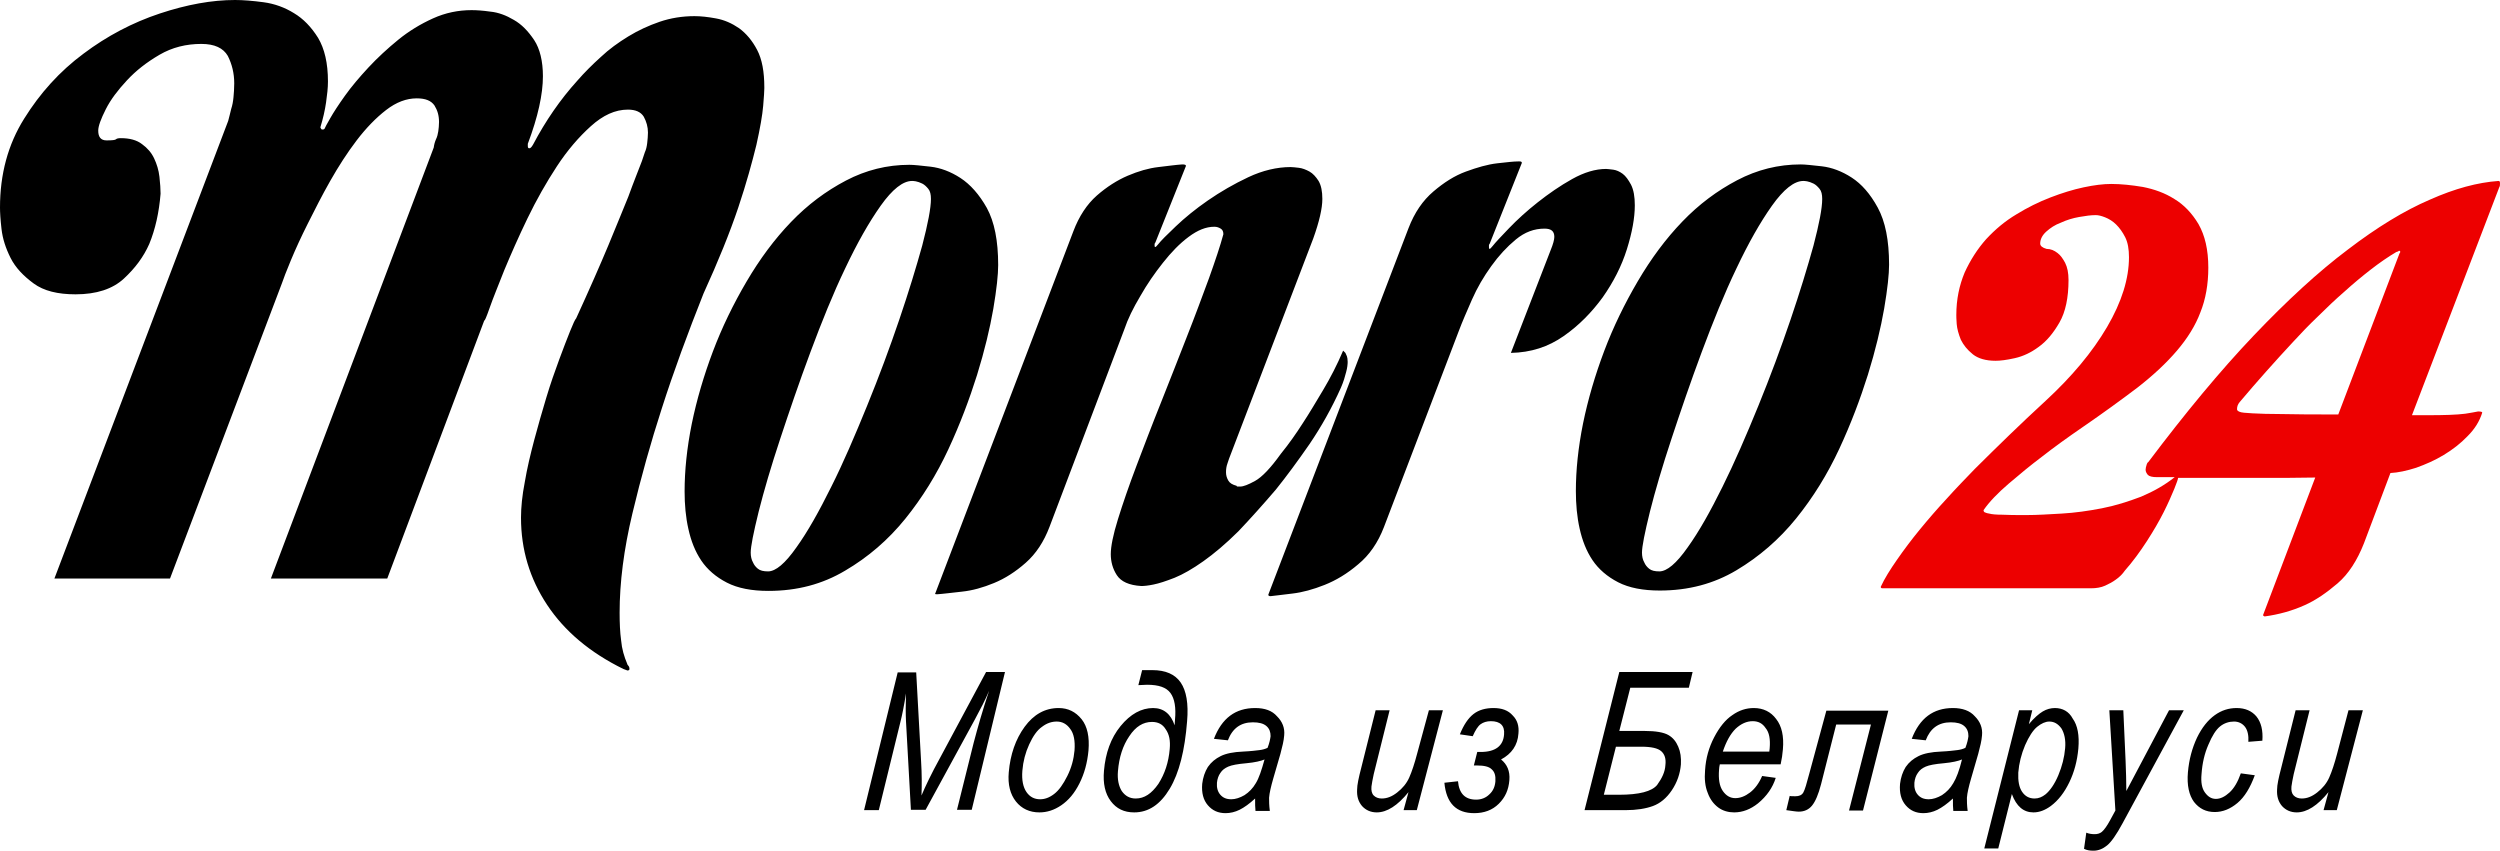
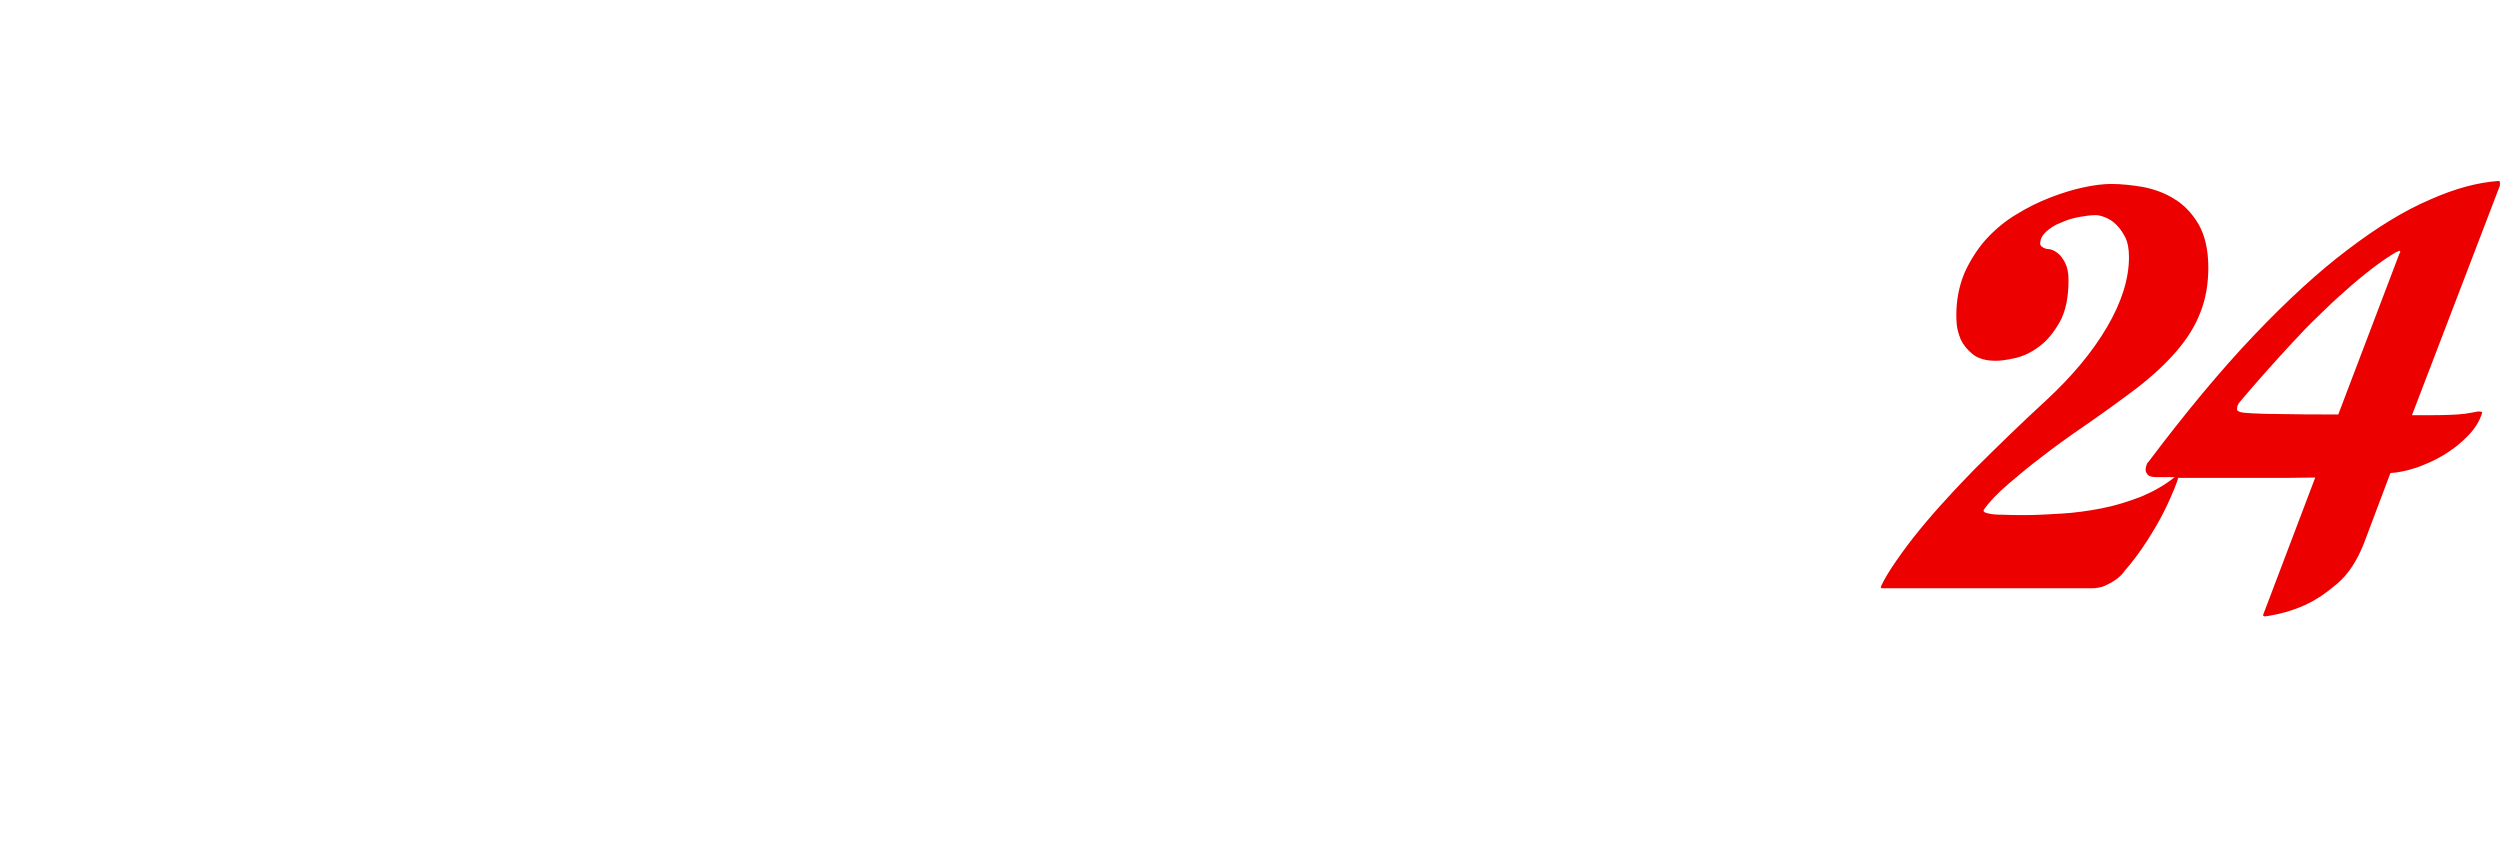
<svg xmlns="http://www.w3.org/2000/svg" width="144" height="49" viewBox="0 0 144 49" fill="none">
-   <path fill-rule="evenodd" clip-rule="evenodd" d="M42.523 11.958C43.002 10.531 43.328 9.32 43.568 8.347C43.785 7.374 43.916 6.617 43.959 6.098C44.003 5.579 44.025 5.233 44.025 5.082V5.038C44.025 4.13 43.894 3.417 43.611 2.876C43.328 2.335 42.98 1.925 42.567 1.622C42.153 1.341 41.718 1.146 41.239 1.06C40.761 0.973 40.369 0.93 39.999 0.93C39.302 0.93 38.628 1.038 37.997 1.254C37.366 1.47 36.756 1.752 36.19 2.098C35.625 2.444 35.081 2.833 34.602 3.287C34.123 3.719 33.666 4.173 33.252 4.649C32.273 5.73 31.424 6.963 30.706 8.325C30.619 8.477 30.554 8.541 30.489 8.541C30.424 8.541 30.402 8.498 30.402 8.412V8.282C30.989 6.725 31.272 5.428 31.272 4.39C31.272 3.525 31.098 2.811 30.772 2.314C30.424 1.795 30.053 1.406 29.596 1.146C29.161 0.887 28.704 0.714 28.247 0.67C27.79 0.605 27.442 0.584 27.159 0.584C26.398 0.584 25.657 0.735 24.939 1.06C24.221 1.384 23.547 1.795 22.937 2.292C22.328 2.789 21.74 3.33 21.218 3.892C20.696 4.455 20.239 4.995 19.869 5.514C19.499 6.033 19.216 6.466 19.02 6.812C18.824 7.158 18.715 7.352 18.715 7.374C18.694 7.439 18.65 7.46 18.585 7.46C18.52 7.46 18.498 7.439 18.498 7.417C18.476 7.395 18.454 7.352 18.454 7.331C18.607 6.833 18.715 6.357 18.781 5.903C18.846 5.449 18.89 5.06 18.89 4.692C18.89 3.633 18.694 2.811 18.324 2.184C17.932 1.557 17.475 1.081 16.931 0.757C16.409 0.432 15.821 0.216 15.19 0.13C14.537 0.043 13.993 0 13.536 0C12.209 0 10.772 0.259 9.205 0.778C7.639 1.297 6.159 2.076 4.809 3.092C3.438 4.109 2.307 5.363 1.393 6.833C0.457 8.325 0 10.034 0 11.958C0 12.218 0.022 12.628 0.087 13.191C0.152 13.753 0.326 14.293 0.609 14.856C0.892 15.418 1.349 15.894 1.937 16.326C2.524 16.759 3.33 16.953 4.352 16.953C5.549 16.953 6.485 16.651 7.138 16.045C7.791 15.44 8.27 14.791 8.596 14.056C8.944 13.212 9.162 12.239 9.249 11.158C9.249 10.899 9.227 10.574 9.184 10.185C9.14 9.796 9.031 9.45 8.879 9.125C8.727 8.801 8.487 8.52 8.183 8.304C7.878 8.066 7.464 7.958 6.964 7.958C6.812 7.958 6.724 7.979 6.681 8.023C6.637 8.066 6.463 8.087 6.137 8.087C5.81 8.087 5.658 7.893 5.658 7.525C5.658 7.266 5.81 6.855 6.093 6.293C6.376 5.73 6.79 5.19 7.312 4.628C7.834 4.065 8.444 3.59 9.184 3.157C9.924 2.725 10.729 2.53 11.599 2.53C12.361 2.53 12.861 2.768 13.123 3.222C13.362 3.698 13.492 4.217 13.492 4.801C13.492 5.103 13.471 5.363 13.449 5.601C13.427 5.838 13.384 6.076 13.318 6.271C13.253 6.509 13.21 6.747 13.144 6.963L3.134 33.323H9.793L16.235 16.326C16.322 16.067 16.496 15.613 16.757 14.985C17.018 14.358 17.344 13.645 17.736 12.866C18.128 12.088 18.541 11.266 19.02 10.423C19.499 9.579 19.999 8.801 20.543 8.087C21.087 7.374 21.653 6.79 22.241 6.336C22.828 5.882 23.416 5.665 24.004 5.665C24.504 5.665 24.831 5.795 25.026 6.076C25.201 6.357 25.288 6.66 25.288 7.028C25.288 7.222 25.266 7.417 25.244 7.568C25.222 7.72 25.179 7.893 25.113 8.023C25.048 8.174 25.005 8.325 24.983 8.498L15.603 33.323H22.306L27.899 18.445C27.899 18.532 28.008 18.294 28.204 17.732C28.4 17.169 28.704 16.434 29.052 15.548C29.422 14.661 29.858 13.666 30.38 12.585C30.902 11.504 31.468 10.509 32.077 9.579C32.687 8.65 33.34 7.893 34.036 7.266C34.732 6.639 35.429 6.314 36.169 6.314C36.604 6.314 36.909 6.444 37.083 6.725C37.235 7.006 37.322 7.309 37.322 7.633C37.322 7.828 37.3 8.044 37.279 8.239C37.257 8.433 37.213 8.628 37.148 8.758C37.083 8.931 37.039 9.104 36.974 9.277C36.778 9.796 36.495 10.488 36.19 11.331C35.886 12.066 35.516 12.996 35.037 14.142C34.558 15.288 33.949 16.672 33.187 18.337C33.122 18.402 33.013 18.64 32.839 19.072C32.665 19.505 32.447 20.067 32.208 20.716C31.969 21.364 31.707 22.1 31.468 22.9C31.229 23.7 30.989 24.522 30.772 25.343C30.554 26.165 30.358 26.987 30.228 27.765C30.075 28.544 30.01 29.236 30.01 29.82C30.01 31.657 30.511 33.323 31.512 34.836C32.513 36.35 33.971 37.583 35.907 38.534C36.082 38.599 36.147 38.62 36.125 38.62C36.212 38.62 36.256 38.599 36.256 38.534C36.256 38.447 36.234 38.383 36.169 38.318C36.147 38.296 36.125 38.253 36.125 38.231C35.951 37.82 35.821 37.388 35.777 36.891C35.712 36.415 35.69 35.874 35.69 35.29C35.69 33.56 35.929 31.657 36.43 29.56C36.93 27.462 37.496 25.451 38.105 23.57C38.802 21.386 39.629 19.159 40.521 16.91C41.37 15.05 42.044 13.385 42.523 11.958ZM52.142 29.884C53.121 28.673 53.948 27.333 54.623 25.884C55.298 24.435 55.842 22.986 56.277 21.602C56.712 20.197 57.017 18.921 57.213 17.797C57.408 16.651 57.495 15.807 57.495 15.267C57.495 13.861 57.278 12.78 56.843 11.98C56.407 11.201 55.885 10.617 55.319 10.25C54.754 9.882 54.166 9.666 53.6 9.601C53.034 9.536 52.621 9.493 52.381 9.493C51.097 9.493 49.879 9.796 48.725 10.401C47.572 11.007 46.527 11.785 45.57 12.78C44.612 13.774 43.764 14.921 43.002 16.218C42.24 17.515 41.587 18.856 41.065 20.24C40.543 21.624 40.129 23.03 39.846 24.413C39.563 25.819 39.433 27.116 39.433 28.306C39.433 29.063 39.498 29.798 39.651 30.468C39.803 31.16 40.042 31.766 40.391 32.285C40.739 32.804 41.239 33.236 41.87 33.56C42.501 33.885 43.307 34.036 44.264 34.036C45.918 34.036 47.376 33.647 48.682 32.868C50.009 32.09 51.163 31.095 52.142 29.884ZM47.877 28.046C47.18 29.452 46.527 30.62 45.875 31.528C45.222 32.458 44.678 32.912 44.242 32.912C43.981 32.912 43.785 32.868 43.655 32.76C43.524 32.652 43.437 32.544 43.372 32.393C43.285 32.241 43.241 32.047 43.241 31.831C43.241 31.485 43.394 30.706 43.698 29.474C44.003 28.263 44.416 26.857 44.939 25.279C45.461 23.7 46.027 22.035 46.68 20.283C47.333 18.532 47.986 16.91 48.682 15.461C49.378 13.991 50.053 12.801 50.727 11.85C51.402 10.899 52.011 10.423 52.534 10.423C52.556 10.423 52.643 10.423 52.751 10.444C52.86 10.466 52.991 10.509 53.121 10.574C53.252 10.639 53.361 10.747 53.469 10.877C53.578 11.007 53.622 11.201 53.622 11.461C53.622 11.98 53.448 12.888 53.121 14.142C52.773 15.396 52.338 16.823 51.794 18.424C51.25 20.024 50.641 21.667 49.944 23.376C49.248 25.084 48.573 26.662 47.877 28.046ZM53.97 34.231C54.318 34.209 54.797 34.144 55.406 34.079C56.016 34.015 56.625 33.842 57.256 33.582C57.887 33.323 58.497 32.933 59.084 32.414C59.672 31.895 60.129 31.203 60.455 30.338L64.764 18.964C64.96 18.38 65.265 17.753 65.678 17.061C66.07 16.369 66.505 15.742 66.984 15.137C67.463 14.531 67.941 14.034 68.464 13.645C68.986 13.255 69.465 13.061 69.944 13.061C70.096 13.061 70.205 13.104 70.313 13.169C70.422 13.234 70.466 13.342 70.466 13.493C70.292 14.142 70.009 14.985 69.639 16.023C69.247 17.083 68.834 18.207 68.355 19.418C67.876 20.629 67.397 21.884 66.875 23.181C66.353 24.478 65.896 25.689 65.46 26.835C65.025 27.982 64.677 28.998 64.394 29.906C64.111 30.814 63.981 31.485 63.981 31.917C63.981 32.349 64.09 32.76 64.329 33.128C64.568 33.496 65.025 33.712 65.743 33.755C65.896 33.755 66.135 33.733 66.44 33.669C66.766 33.604 67.158 33.474 67.658 33.279C68.137 33.085 68.703 32.76 69.312 32.328C69.922 31.895 70.596 31.333 71.336 30.598C72.033 29.863 72.751 29.063 73.491 28.198C74.1 27.441 74.753 26.554 75.427 25.581C76.102 24.587 76.712 23.505 77.234 22.338C77.386 21.992 77.473 21.689 77.538 21.429C77.604 21.192 77.626 20.975 77.626 20.846C77.626 20.694 77.604 20.586 77.582 20.521C77.56 20.456 77.517 20.391 77.495 20.327L77.364 20.197C77.016 21.018 76.624 21.775 76.211 22.467C75.797 23.159 75.427 23.786 75.058 24.349C74.644 24.997 74.231 25.581 73.774 26.143C73.186 26.965 72.686 27.484 72.294 27.7C71.902 27.917 71.619 28.025 71.445 28.025H71.271C71.249 28.025 71.227 28.003 71.227 27.982C70.988 27.917 70.836 27.83 70.749 27.679C70.662 27.527 70.618 27.376 70.618 27.203C70.618 27.03 70.64 26.857 70.705 26.684L70.792 26.424L75.645 13.731C75.993 12.758 76.167 12.001 76.167 11.461C76.167 11.028 76.102 10.682 75.95 10.423C75.797 10.185 75.623 9.99 75.427 9.882C75.232 9.774 75.014 9.688 74.818 9.666C74.622 9.644 74.448 9.623 74.339 9.623C73.556 9.623 72.729 9.817 71.902 10.207C71.075 10.596 70.292 11.05 69.573 11.547C68.855 12.045 68.246 12.542 67.724 13.039C67.201 13.537 66.875 13.861 66.723 14.056C66.636 14.164 66.57 14.229 66.549 14.229C66.527 14.229 66.505 14.207 66.505 14.185V14.056C66.505 14.034 66.527 13.991 66.549 13.969L68.311 9.558C68.311 9.493 68.246 9.471 68.094 9.471C67.746 9.493 67.288 9.558 66.723 9.623C66.157 9.688 65.569 9.861 64.96 10.12C64.351 10.38 63.741 10.769 63.175 11.266C62.61 11.764 62.153 12.455 61.826 13.32L53.861 34.209C53.84 34.209 53.883 34.231 53.97 34.231ZM92.315 17.126C92.924 16.261 93.403 15.331 93.708 14.358C94.012 13.385 94.165 12.542 94.165 11.828C94.165 11.331 94.099 10.942 93.947 10.639C93.795 10.358 93.642 10.142 93.468 10.012C93.294 9.882 93.098 9.796 92.924 9.774C92.728 9.752 92.598 9.731 92.511 9.731C91.901 9.731 91.249 9.925 90.552 10.315C89.856 10.704 89.203 11.158 88.572 11.655C87.941 12.153 87.397 12.65 86.918 13.147C86.439 13.645 86.135 13.969 85.982 14.164C85.895 14.272 85.83 14.337 85.808 14.337C85.786 14.337 85.764 14.315 85.764 14.25V14.12C85.764 14.099 85.786 14.056 85.808 14.034L87.658 9.385C87.658 9.32 87.614 9.298 87.527 9.298H87.44C87.201 9.298 86.809 9.342 86.243 9.406C85.677 9.471 85.09 9.644 84.437 9.882C83.784 10.12 83.175 10.509 82.566 11.028C81.956 11.547 81.477 12.239 81.129 13.147L73.055 34.252C73.055 34.317 73.099 34.339 73.186 34.339C73.447 34.317 73.861 34.252 74.448 34.188C75.014 34.123 75.645 33.95 76.298 33.69C76.951 33.431 77.604 33.041 78.235 32.501C78.866 31.982 79.367 31.268 79.715 30.36L84.024 19.072C84.219 18.553 84.481 17.948 84.785 17.256C85.09 16.564 85.46 15.937 85.895 15.331C86.33 14.726 86.787 14.229 87.31 13.796C87.832 13.364 88.376 13.169 88.964 13.169C89.355 13.169 89.529 13.32 89.529 13.645C89.529 13.796 89.464 14.056 89.312 14.423L87.027 20.327C88.18 20.305 89.181 19.981 90.073 19.354C90.944 18.748 91.684 17.991 92.315 17.126ZM106.656 10.228C106.09 9.861 105.503 9.644 104.937 9.579C104.371 9.515 103.958 9.471 103.718 9.471C102.434 9.471 101.216 9.774 100.062 10.38C98.909 10.985 97.864 11.764 96.907 12.758C95.949 13.753 95.1 14.899 94.339 16.196C93.577 17.494 92.924 18.834 92.402 20.218C91.88 21.602 91.466 23.008 91.183 24.392C90.9 25.797 90.77 27.095 90.77 28.284C90.77 29.041 90.835 29.776 90.987 30.447C91.14 31.139 91.379 31.744 91.727 32.263C92.076 32.782 92.576 33.215 93.207 33.539C93.838 33.863 94.644 34.015 95.601 34.015C97.255 34.015 98.713 33.625 100.019 32.847C101.324 32.068 102.478 31.074 103.457 29.863C104.436 28.652 105.263 27.311 105.938 25.862C106.613 24.413 107.157 22.965 107.592 21.581C108.027 20.175 108.332 18.899 108.528 17.775C108.724 16.629 108.811 15.786 108.811 15.245C108.811 13.839 108.593 12.758 108.158 11.958C107.723 11.158 107.222 10.596 106.656 10.228ZM104.458 14.142C104.11 15.396 103.675 16.823 103.131 18.424C102.587 20.024 101.977 21.667 101.281 23.376C100.585 25.084 99.91 26.641 99.213 28.046C98.517 29.452 97.864 30.62 97.211 31.528C96.559 32.458 96.014 32.912 95.579 32.912C95.318 32.912 95.122 32.868 94.992 32.76C94.861 32.652 94.774 32.544 94.709 32.393C94.622 32.241 94.578 32.047 94.578 31.831C94.578 31.485 94.731 30.706 95.035 29.474C95.34 28.263 95.753 26.857 96.276 25.279C96.798 23.7 97.364 22.035 98.017 20.283C98.669 18.532 99.322 16.91 100.019 15.461C100.715 13.991 101.39 12.801 102.064 11.85C102.739 10.899 103.348 10.423 103.871 10.423C103.892 10.423 103.979 10.423 104.088 10.444C104.197 10.466 104.328 10.509 104.458 10.574C104.589 10.639 104.698 10.747 104.806 10.877C104.915 11.007 104.959 11.201 104.959 11.461C104.959 12.001 104.785 12.888 104.458 14.142ZM54.144 43.659C53.644 44.567 53.295 45.302 53.078 45.821C53.1 45.216 53.1 44.567 53.056 43.875L52.773 38.729H51.707L49.77 46.665H50.619L51.859 41.605C51.968 41.172 52.077 40.632 52.186 39.94C52.164 40.588 52.164 41.129 52.186 41.561L52.468 46.643H53.317L56.146 41.453C56.473 40.848 56.756 40.307 56.973 39.788C56.603 40.891 56.32 41.886 56.081 42.794L55.123 46.643H55.972L57.887 38.707H56.799L54.144 43.659ZM66.374 38.599H65.787L65.569 39.464L66.07 39.442C66.744 39.442 67.18 39.594 67.419 39.918C67.658 40.242 67.746 40.761 67.68 41.453L67.658 41.778C67.441 41.129 67.027 40.783 66.418 40.783C65.743 40.783 65.112 41.129 64.546 41.821C63.981 42.513 63.676 43.378 63.589 44.394C63.524 45.129 63.654 45.713 63.981 46.146C64.307 46.578 64.742 46.794 65.33 46.794C66.157 46.794 66.832 46.34 67.376 45.432C67.92 44.524 68.246 43.226 68.377 41.54C68.464 40.523 68.333 39.788 68.007 39.312C67.68 38.837 67.136 38.599 66.374 38.599ZM67.376 43.14C67.31 43.918 67.093 44.567 66.723 45.151C66.331 45.713 65.918 45.994 65.417 45.994C65.069 45.994 64.808 45.843 64.612 45.562C64.438 45.281 64.351 44.891 64.394 44.416C64.459 43.616 64.677 42.945 65.047 42.405C65.417 41.843 65.852 41.583 66.353 41.583C66.701 41.583 66.962 41.713 67.136 41.994C67.354 42.297 67.419 42.664 67.376 43.14ZM60.977 40.783C60.194 40.783 59.541 41.151 59.019 41.864C58.497 42.578 58.192 43.464 58.105 44.481C58.04 45.194 58.192 45.756 58.518 46.167C58.845 46.578 59.302 46.794 59.868 46.794C60.303 46.794 60.716 46.665 61.13 46.383C61.543 46.102 61.892 45.691 62.174 45.129C62.457 44.567 62.631 43.94 62.697 43.226C62.762 42.448 62.631 41.843 62.305 41.432C61.957 40.999 61.522 40.783 60.977 40.783ZM61.892 43.226C61.848 43.724 61.717 44.221 61.478 44.697C61.239 45.173 60.999 45.519 60.716 45.735C60.433 45.951 60.172 46.038 59.911 46.038C59.585 46.038 59.324 45.908 59.128 45.627C58.932 45.346 58.845 44.935 58.888 44.394C58.932 43.853 59.062 43.356 59.28 42.88C59.498 42.405 59.737 42.059 60.02 41.864C60.303 41.648 60.586 41.561 60.869 41.561C61.195 41.561 61.456 41.713 61.652 41.994C61.848 42.253 61.935 42.664 61.892 43.226ZM72.294 40.783C71.162 40.783 70.379 41.367 69.922 42.556L70.727 42.642C70.988 41.951 71.467 41.605 72.163 41.605C72.511 41.605 72.773 41.669 72.947 41.821C73.121 41.972 73.186 42.167 73.186 42.405C73.164 42.578 73.121 42.794 73.012 43.075C72.881 43.14 72.729 43.183 72.555 43.205C72.381 43.226 72.054 43.27 71.597 43.291C71.053 43.313 70.618 43.399 70.313 43.551C70.009 43.702 69.769 43.897 69.573 44.178C69.399 44.459 69.291 44.783 69.247 45.151C69.204 45.67 69.312 46.081 69.573 46.383C69.835 46.686 70.161 46.838 70.596 46.838C70.858 46.838 71.14 46.773 71.401 46.643C71.663 46.513 71.967 46.297 72.294 45.994C72.294 46.297 72.294 46.535 72.316 46.708H73.142C73.099 46.383 73.099 46.146 73.099 45.951C73.121 45.67 73.208 45.302 73.338 44.848L73.752 43.421C73.861 43.01 73.948 42.664 73.969 42.361C74.013 41.929 73.861 41.561 73.556 41.259C73.273 40.934 72.86 40.783 72.294 40.783ZM72.337 45.108C72.163 45.41 71.946 45.627 71.684 45.8C71.423 45.951 71.162 46.038 70.923 46.038C70.64 46.038 70.444 45.951 70.292 45.778C70.139 45.605 70.074 45.367 70.096 45.086C70.118 44.87 70.183 44.675 70.292 44.524C70.4 44.351 70.553 44.243 70.749 44.156C70.945 44.07 71.293 44.005 71.793 43.962C72.272 43.918 72.642 43.832 72.838 43.745C72.664 44.373 72.511 44.827 72.337 45.108ZM112.488 40.783C111.357 40.783 110.573 41.367 110.116 42.556L110.922 42.642C111.183 41.951 111.661 41.605 112.358 41.605C112.706 41.605 112.967 41.669 113.141 41.821C113.315 41.972 113.381 42.167 113.381 42.405C113.359 42.578 113.315 42.794 113.207 43.075C113.076 43.14 112.924 43.183 112.75 43.205C112.575 43.226 112.249 43.27 111.792 43.291C111.248 43.313 110.813 43.399 110.508 43.551C110.203 43.702 109.964 43.897 109.768 44.178C109.594 44.459 109.485 44.783 109.442 45.151C109.398 45.67 109.507 46.081 109.768 46.383C110.029 46.686 110.356 46.838 110.791 46.838C111.052 46.838 111.335 46.773 111.596 46.643C111.857 46.513 112.162 46.297 112.488 45.994C112.488 46.297 112.488 46.535 112.51 46.708H113.337C113.294 46.383 113.294 46.146 113.294 45.951C113.315 45.67 113.402 45.302 113.533 44.848L113.946 43.421C114.055 43.01 114.142 42.664 114.164 42.361C114.208 41.929 114.055 41.561 113.751 41.259C113.468 40.934 113.032 40.783 112.488 40.783ZM112.51 45.108C112.336 45.41 112.118 45.627 111.857 45.8C111.596 45.951 111.335 46.038 111.096 46.038C110.813 46.038 110.617 45.951 110.465 45.778C110.312 45.605 110.247 45.367 110.269 45.086C110.29 44.87 110.356 44.675 110.465 44.524C110.573 44.351 110.726 44.243 110.922 44.156C111.117 44.07 111.466 44.005 111.966 43.962C112.445 43.918 112.815 43.832 113.011 43.745C112.858 44.373 112.684 44.827 112.51 45.108ZM122.477 45.562C122.477 45 122.455 44.416 122.434 43.832L122.303 40.913H121.498L121.846 46.686L121.541 47.248C121.367 47.573 121.193 47.811 121.063 47.919C120.954 48.005 120.823 48.048 120.649 48.048C120.497 48.048 120.323 48.027 120.17 47.962L120.04 48.892C120.214 48.978 120.388 49 120.584 49C120.867 49 121.128 48.892 121.367 48.697C121.607 48.503 121.911 48.07 122.26 47.421L125.785 40.913H124.936L122.477 45.562ZM118.364 40.783C118.125 40.783 117.885 40.848 117.668 40.977C117.45 41.107 117.167 41.345 116.863 41.713L117.058 40.913H116.297L114.295 48.87H115.1L115.883 45.735C116.144 46.448 116.558 46.794 117.124 46.794C117.472 46.794 117.798 46.665 118.125 46.427C118.56 46.102 118.908 45.648 119.191 45.064C119.474 44.481 119.648 43.832 119.713 43.118C119.779 42.361 119.67 41.778 119.387 41.388C119.169 40.977 118.799 40.783 118.364 40.783ZM118.952 43.097C118.908 43.616 118.778 44.135 118.56 44.654C118.342 45.173 118.081 45.54 117.82 45.756C117.624 45.908 117.428 45.994 117.189 45.994C116.884 45.994 116.645 45.864 116.471 45.605C116.297 45.346 116.232 44.978 116.253 44.502C116.297 43.962 116.427 43.443 116.645 42.924C116.863 42.426 117.102 42.059 117.341 41.864C117.581 41.669 117.82 41.561 118.038 41.561C118.321 41.561 118.538 41.691 118.734 41.951C118.908 42.232 118.995 42.621 118.952 43.097ZM81.63 43.399C81.477 43.983 81.325 44.437 81.173 44.783C81.02 45.129 80.781 45.41 80.476 45.648C80.172 45.886 79.889 45.994 79.584 45.994C79.388 45.994 79.236 45.929 79.127 45.821C79.018 45.713 78.975 45.54 78.996 45.302C79.018 45.129 79.062 44.891 79.127 44.589L80.041 40.913H79.236L78.409 44.221C78.257 44.805 78.17 45.216 78.17 45.475C78.148 45.864 78.235 46.167 78.453 46.427C78.67 46.665 78.953 46.794 79.301 46.794C79.889 46.794 80.498 46.405 81.129 45.627L80.846 46.665H81.608L83.11 40.913H82.304L81.63 43.399ZM135.273 40.913L134.621 43.399C134.468 43.983 134.316 44.437 134.164 44.783C134.011 45.129 133.772 45.41 133.467 45.648C133.162 45.886 132.88 45.994 132.575 45.994C132.379 45.994 132.227 45.929 132.118 45.821C132.009 45.713 131.966 45.54 131.987 45.302C132.009 45.129 132.053 44.891 132.118 44.589L133.032 40.913H132.227L131.4 44.221C131.247 44.805 131.16 45.216 131.16 45.475C131.139 45.864 131.226 46.167 131.443 46.427C131.661 46.665 131.944 46.794 132.292 46.794C132.88 46.794 133.489 46.405 134.12 45.627L133.837 46.665H134.599L136.1 40.913H135.273ZM128.832 40.783C128.375 40.783 127.961 40.913 127.57 41.194C127.178 41.475 126.83 41.907 126.547 42.491C126.264 43.097 126.09 43.745 126.024 44.481C125.959 45.237 126.09 45.8 126.373 46.189C126.677 46.578 127.069 46.773 127.57 46.773C128.027 46.773 128.462 46.6 128.875 46.254C129.289 45.908 129.615 45.367 129.876 44.654L129.071 44.545C128.897 45.043 128.679 45.41 128.418 45.648C128.157 45.886 127.896 46.016 127.635 46.016C127.374 46.016 127.178 45.886 127.004 45.648C126.83 45.41 126.764 45.064 126.808 44.589C126.851 43.962 126.982 43.399 127.2 42.902C127.417 42.383 127.635 42.037 127.874 41.843C128.114 41.648 128.397 41.561 128.679 41.561C128.941 41.561 129.158 41.669 129.311 41.864C129.463 42.059 129.528 42.361 129.506 42.729L130.312 42.664C130.355 42.08 130.246 41.605 129.963 41.259C129.702 40.956 129.332 40.783 128.832 40.783ZM91.27 46.665H93.621C94.273 46.665 94.796 46.578 95.209 46.427C95.623 46.275 95.993 45.973 96.297 45.519C96.602 45.064 96.776 44.567 96.82 44.026C96.841 43.637 96.798 43.313 96.667 43.01C96.537 42.707 96.363 42.491 96.102 42.34C95.84 42.188 95.383 42.102 94.709 42.102H93.272L93.904 39.615H97.277L97.494 38.707H93.272L91.27 46.665ZM94.535 43.01C95.122 43.01 95.492 43.097 95.688 43.27C95.884 43.443 95.971 43.702 95.927 44.07C95.906 44.459 95.732 44.827 95.449 45.216C95.144 45.583 94.426 45.778 93.251 45.778H92.38L93.077 43.01H94.535ZM86.026 40.783C85.569 40.783 85.177 40.891 84.872 41.129C84.568 41.367 84.306 41.756 84.089 42.297L84.829 42.405C84.981 42.059 85.133 41.821 85.286 41.713C85.438 41.605 85.634 41.54 85.873 41.54C86.417 41.54 86.679 41.799 86.635 42.297C86.591 42.967 86.135 43.313 85.286 43.313H85.09L84.894 44.091C84.959 44.091 85.025 44.091 85.068 44.091C85.482 44.091 85.764 44.156 85.917 44.308C86.091 44.459 86.156 44.675 86.135 45C86.113 45.302 86.004 45.562 85.786 45.756C85.59 45.951 85.329 46.059 85.025 46.059C84.394 46.059 84.045 45.713 83.98 45L83.197 45.086C83.305 46.254 83.871 46.838 84.916 46.838C85.482 46.838 85.96 46.665 86.33 46.297C86.7 45.929 86.896 45.497 86.94 44.935C86.983 44.416 86.809 44.026 86.461 43.745C87.07 43.421 87.418 42.924 87.462 42.253C87.505 41.821 87.397 41.475 87.136 41.215C86.874 40.913 86.504 40.783 86.026 40.783ZM104.219 44.545C104.066 45.129 103.958 45.497 103.871 45.648C103.784 45.8 103.631 45.864 103.414 45.864C103.24 45.864 103.131 45.864 103.087 45.843L102.891 46.665C103.218 46.708 103.457 46.751 103.609 46.751C103.914 46.751 104.175 46.643 104.371 46.405C104.567 46.167 104.741 45.756 104.893 45.172L105.764 41.734H107.766L106.504 46.686H107.309L108.767 40.934H105.198L104.219 44.545ZM101.02 40.783C100.585 40.783 100.171 40.913 99.779 41.194C99.388 41.453 99.039 41.886 98.735 42.469C98.43 43.053 98.256 43.681 98.213 44.351C98.169 44.87 98.213 45.302 98.365 45.67C98.495 46.038 98.713 46.319 98.974 46.513C99.235 46.708 99.562 46.794 99.888 46.794C100.367 46.794 100.824 46.621 101.259 46.275C101.76 45.864 102.108 45.367 102.282 44.805L101.499 44.697C101.324 45.108 101.085 45.432 100.802 45.648C100.519 45.864 100.236 45.973 99.953 45.973C99.671 45.973 99.431 45.843 99.235 45.562C99.039 45.281 98.974 44.87 99.018 44.329C99.018 44.243 99.039 44.135 99.061 44.026H102.565C102.63 43.724 102.674 43.443 102.695 43.161C102.761 42.405 102.63 41.821 102.304 41.41C101.999 40.999 101.564 40.783 101.02 40.783ZM101.934 43.097L101.912 43.291H99.235C99.431 42.707 99.671 42.275 99.975 41.972C100.28 41.691 100.606 41.54 100.955 41.54C101.281 41.54 101.52 41.669 101.694 41.929C101.912 42.188 101.977 42.578 101.934 43.097Z" fill="black" />
  <path d="M144 10.553C144 10.466 143.978 10.423 143.913 10.423C142.716 10.509 141.41 10.855 139.952 11.504C138.494 12.131 136.927 13.083 135.23 14.38C133.532 15.656 131.726 17.321 129.811 19.332C127.896 21.343 125.872 23.787 123.739 26.619C123.696 26.641 123.674 26.684 123.652 26.749C123.609 26.879 123.587 26.987 123.587 27.052C123.587 27.16 123.63 27.246 123.717 27.355C123.804 27.441 123.979 27.484 124.24 27.484H125.262C124.697 27.938 124.044 28.306 123.326 28.609C122.586 28.89 121.846 29.128 121.062 29.279C120.279 29.43 119.517 29.538 118.756 29.582C118.016 29.625 117.319 29.668 116.732 29.668C116.122 29.668 115.665 29.668 115.317 29.647C114.991 29.647 114.73 29.625 114.577 29.582C114.425 29.56 114.338 29.517 114.294 29.495C114.273 29.474 114.251 29.43 114.251 29.387C114.577 28.911 115.078 28.392 115.709 27.852C116.34 27.311 116.971 26.792 117.602 26.317C118.32 25.754 119.104 25.192 119.953 24.608C121.149 23.787 122.216 23.008 123.13 22.316C124.044 21.602 124.784 20.91 125.393 20.197C126.002 19.483 126.459 18.748 126.742 17.991C127.047 17.234 127.199 16.369 127.199 15.418C127.199 14.38 127.003 13.558 126.634 12.91C126.264 12.283 125.785 11.785 125.241 11.461C124.697 11.115 124.087 10.899 123.434 10.769C122.782 10.661 122.172 10.596 121.606 10.596C121.149 10.596 120.627 10.661 120.018 10.79C119.408 10.92 118.777 11.115 118.103 11.374C117.428 11.634 116.775 11.958 116.144 12.347C115.491 12.737 114.925 13.212 114.403 13.775C113.903 14.337 113.489 14.986 113.163 15.699C112.858 16.434 112.684 17.234 112.684 18.143C112.684 18.207 112.684 18.381 112.706 18.662C112.728 18.943 112.815 19.245 112.945 19.57C113.097 19.872 113.315 20.154 113.642 20.413C113.946 20.651 114.381 20.781 114.947 20.781C115.208 20.781 115.578 20.738 116.057 20.629C116.536 20.521 116.993 20.305 117.428 19.981C117.885 19.656 118.277 19.181 118.625 18.575C118.973 17.97 119.147 17.148 119.147 16.132C119.147 15.721 119.082 15.396 118.951 15.137C118.821 14.899 118.69 14.704 118.516 14.575C118.32 14.423 118.125 14.337 117.885 14.337C117.646 14.272 117.515 14.164 117.515 14.034C117.515 13.796 117.624 13.558 117.863 13.342C118.103 13.126 118.364 12.953 118.712 12.823C119.039 12.672 119.387 12.564 119.757 12.499C120.127 12.434 120.431 12.391 120.714 12.391C120.867 12.391 121.041 12.434 121.258 12.52C121.476 12.607 121.693 12.737 121.889 12.931C122.085 13.126 122.259 13.364 122.412 13.666C122.564 13.969 122.629 14.358 122.629 14.812C122.629 16.045 122.216 17.386 121.367 18.835C120.518 20.283 119.343 21.689 117.82 23.095C116.384 24.414 115.034 25.733 113.75 27.009C113.206 27.571 112.662 28.133 112.118 28.738C111.574 29.322 111.052 29.928 110.573 30.512C110.094 31.095 109.659 31.679 109.267 32.242C108.876 32.804 108.549 33.323 108.332 33.798C108.332 33.82 108.332 33.842 108.353 33.863C108.375 33.885 108.419 33.885 108.484 33.885H120.453C120.736 33.885 121.019 33.842 121.258 33.733C121.498 33.625 121.693 33.517 121.868 33.388C122.085 33.236 122.259 33.063 122.39 32.869C122.847 32.35 123.26 31.787 123.652 31.182C124.044 30.576 124.37 30.014 124.631 29.495C124.893 28.976 125.088 28.522 125.241 28.154C125.393 27.787 125.458 27.571 125.458 27.527H130.224C131.291 27.527 132.335 27.527 133.358 27.506L130.355 35.42C130.355 35.464 130.377 35.485 130.442 35.507C131.247 35.399 132.031 35.182 132.749 34.858C133.38 34.577 134.011 34.144 134.642 33.604C135.273 33.063 135.774 32.285 136.165 31.29L137.689 27.246C138.124 27.225 138.624 27.117 139.168 26.944C139.713 26.749 140.257 26.511 140.757 26.208C141.258 25.906 141.736 25.538 142.128 25.127C142.542 24.716 142.825 24.262 142.977 23.765C142.977 23.722 142.89 23.7 142.737 23.7C142.52 23.743 142.28 23.787 141.998 23.83C141.497 23.895 140.779 23.916 139.843 23.916H138.929L143.956 10.79C144 10.726 144 10.639 144 10.553ZM138.211 14.596L134.685 23.873C133.358 23.873 132.292 23.873 131.508 23.851C130.725 23.851 130.137 23.83 129.745 23.808C129.354 23.787 129.093 23.765 129.006 23.722C128.897 23.678 128.853 23.635 128.853 23.57C128.853 23.419 128.897 23.289 129.006 23.159C130.028 21.948 131.051 20.802 132.096 19.678C132.531 19.202 133.01 18.705 133.51 18.229C134.011 17.732 134.511 17.256 135.034 16.802C135.534 16.348 136.056 15.915 136.557 15.526C137.058 15.137 137.558 14.791 138.037 14.51C138.059 14.51 138.08 14.51 138.102 14.488C138.124 14.488 138.146 14.488 138.146 14.466C138.146 14.466 138.167 14.445 138.189 14.445C138.233 14.445 138.254 14.466 138.254 14.51C138.254 14.553 138.233 14.575 138.211 14.596Z" fill="#ED0000" />
</svg>